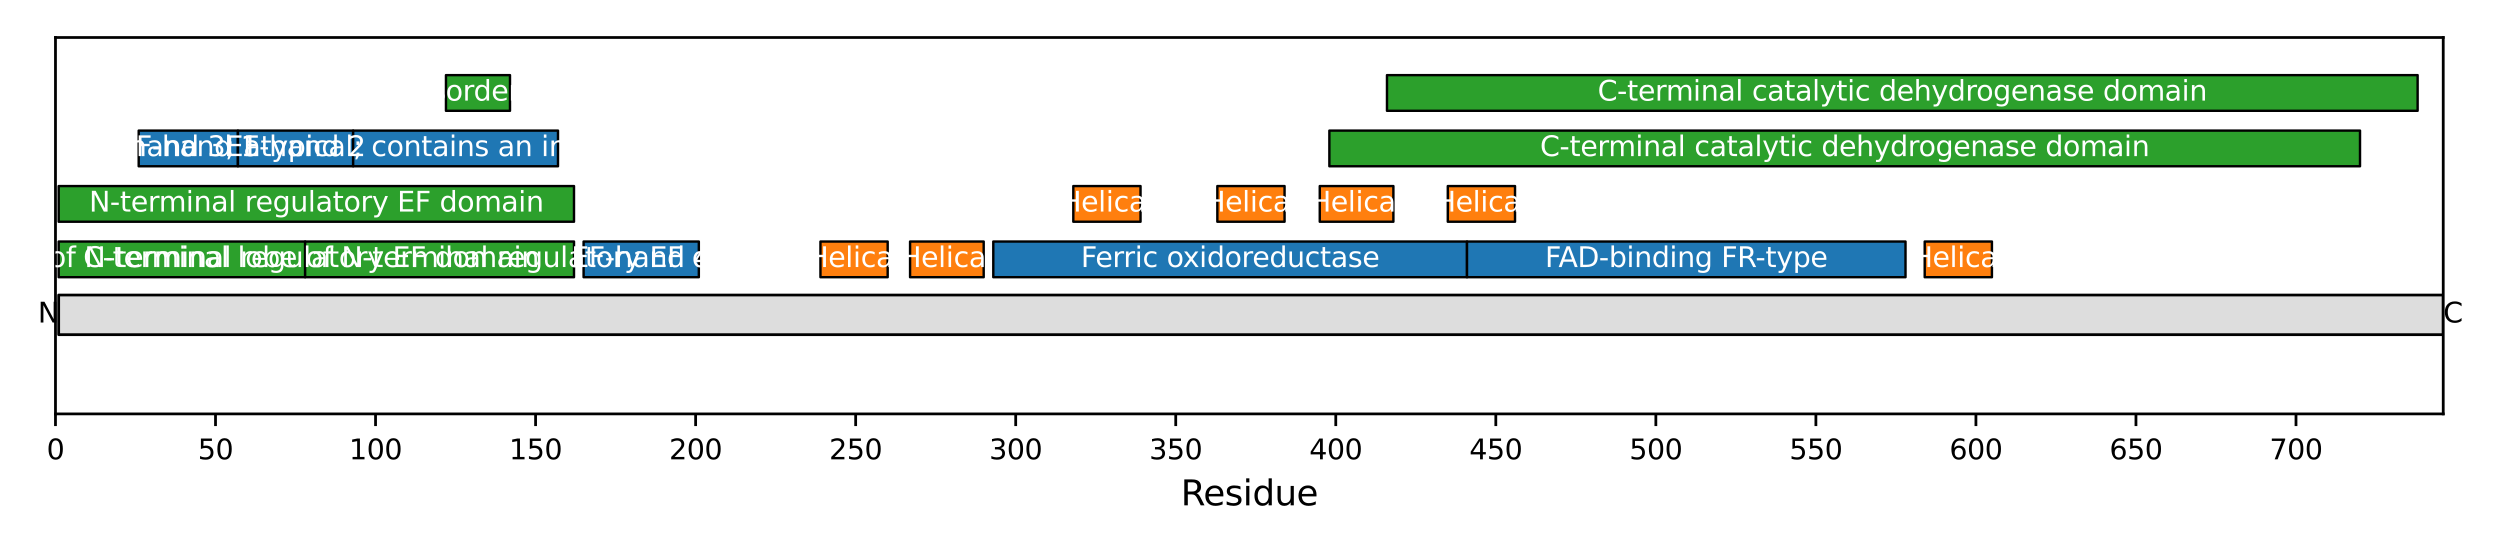
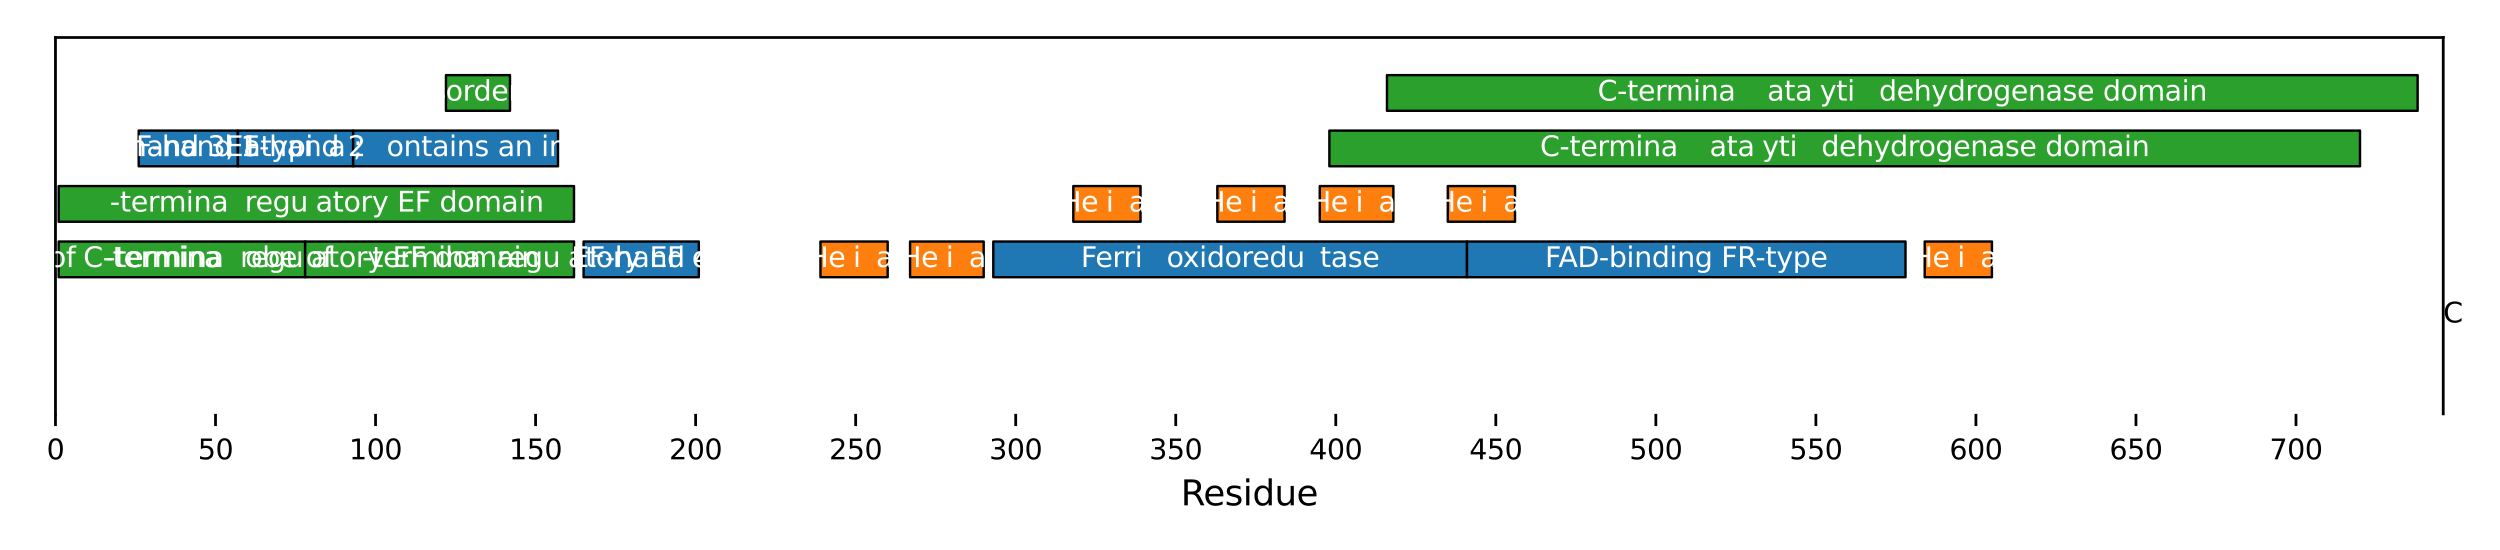
<svg xmlns="http://www.w3.org/2000/svg" xmlns:xlink="http://www.w3.org/1999/xlink" width="720pt" height="158.4pt" viewBox="0 0 720 158.4" version="1.1">
  <defs>
    <style type="text/css">*{stroke-linejoin: round; stroke-linecap: butt}</style>
  </defs>
  <g id="figure_1">
    <g id="patch_1">
      <path d="M 0 158.4  L 720 158.4  L 720 0  L 0 0  z " style="fill: #ffffff" />
    </g>
    <g id="axes_1">
      <g id="patch_2">
        <path d="M 15.977 119.2  L 703.65 119.2  L 703.65 10.8  L 15.977 10.8  z " style="fill: #ffffff" />
      </g>
      <g id="patch_3">
-         <path d="M 16.899 96.379  L 703.65 96.379  L 703.65 84.968  L 16.899 84.968  z " clip-path="url(#p31dcd40594)" style="fill: #dddddd; stroke: #000000; stroke-width: 0.8; stroke-linejoin: miter" />
-       </g>
+         </g>
      <g id="PatchCollection_1">
        <path d="M 16.899 79.834  L 87.878 79.834  L 87.878 69.564  L 16.899 69.564  z " clip-path="url(#p31dcd40594)" style="fill: #2ca02c; stroke: #000000; stroke-width: 0.7" />
        <path d="M 16.899 63.859  L 165.311 63.859  L 165.311 53.589  L 16.899 53.589  z " clip-path="url(#p31dcd40594)" style="fill: #2ca02c; stroke: #000000; stroke-width: 0.7" />
        <path d="M 39.944 47.884  L 68.52 47.884  L 68.52 37.615  L 39.944 37.615  z " clip-path="url(#p31dcd40594)" style="fill: #1f77b4; stroke: #000000; stroke-width: 0.7" />
        <path d="M 68.52 47.884  L 101.706 47.884  L 101.706 37.615  L 68.52 37.615  z " clip-path="url(#p31dcd40594)" style="fill: #1f77b4; stroke: #000000; stroke-width: 0.7" />
        <path d="M 87.878 79.834  L 165.311 79.834  L 165.311 69.564  L 87.878 69.564  z " clip-path="url(#p31dcd40594)" style="fill: #2ca02c; stroke: #000000; stroke-width: 0.7" />
        <path d="M 101.706 47.884  L 160.702 47.884  L 160.702 37.615  L 101.706 37.615  z " clip-path="url(#p31dcd40594)" style="fill: #1f77b4; stroke: #000000; stroke-width: 0.7" />
        <path d="M 128.438 31.909  L 146.875 31.909  L 146.875 21.64  L 128.438 21.64  z " clip-path="url(#p31dcd40594)" style="fill: #2ca02c; stroke: #000000; stroke-width: 0.7" />
        <path d="M 168.076 79.834  L 201.262 79.834  L 201.262 69.564  L 168.076 69.564  z " clip-path="url(#p31dcd40594)" style="fill: #1f77b4; stroke: #000000; stroke-width: 0.7" />
        <path d="M 236.29 79.834  L 255.649 79.834  L 255.649 69.564  L 236.29 69.564  z " clip-path="url(#p31dcd40594)" style="fill: #ff7f0e; stroke: #000000; stroke-width: 0.7" />
        <path d="M 262.101 79.834  L 283.303 79.834  L 283.303 69.564  L 262.101 69.564  z " clip-path="url(#p31dcd40594)" style="fill: #ff7f0e; stroke: #000000; stroke-width: 0.7" />
        <path d="M 286.068 79.834  L 422.497 79.834  L 422.497 69.564  L 286.068 69.564  z " clip-path="url(#p31dcd40594)" style="fill: #1f77b4; stroke: #000000; stroke-width: 0.7" />
        <path d="M 309.114 63.859  L 328.472 63.859  L 328.472 53.589  L 309.114 53.589  z " clip-path="url(#p31dcd40594)" style="fill: #ff7f0e; stroke: #000000; stroke-width: 0.7" />
        <path d="M 350.595 63.859  L 369.953 63.859  L 369.953 53.589  L 350.595 53.589  z " clip-path="url(#p31dcd40594)" style="fill: #ff7f0e; stroke: #000000; stroke-width: 0.7" />
        <path d="M 380.093 63.859  L 401.295 63.859  L 401.295 53.589  L 380.093 53.589  z " clip-path="url(#p31dcd40594)" style="fill: #ff7f0e; stroke: #000000; stroke-width: 0.7" />
        <path d="M 382.859 47.884  L 679.683 47.884  L 679.683 37.615  L 382.859 37.615  z " clip-path="url(#p31dcd40594)" style="fill: #2ca02c; stroke: #000000; stroke-width: 0.7" />
        <path d="M 399.451 31.909  L 696.275 31.909  L 696.275 21.64  L 399.451 21.64  z " clip-path="url(#p31dcd40594)" style="fill: #2ca02c; stroke: #000000; stroke-width: 0.7" />
        <path d="M 416.966 63.859  L 436.324 63.859  L 436.324 53.589  L 416.966 53.589  z " clip-path="url(#p31dcd40594)" style="fill: #ff7f0e; stroke: #000000; stroke-width: 0.7" />
        <path d="M 422.497 79.834  L 548.785 79.834  L 548.785 69.564  L 422.497 69.564  z " clip-path="url(#p31dcd40594)" style="fill: #1f77b4; stroke: #000000; stroke-width: 0.7" />
        <path d="M 554.316 79.834  L 573.674 79.834  L 573.674 69.564  L 554.316 69.564  z " clip-path="url(#p31dcd40594)" style="fill: #ff7f0e; stroke: #000000; stroke-width: 0.7" />
      </g>
      <g id="matplotlib.axis_1">
        <g id="xtick_1">
          <g id="line2d_1">
            <defs>
              <path id="m5cff41ee50" d="M 0 0  L 0 3.5  " style="stroke: #000000; stroke-width: 0.8" />
            </defs>
            <g>
              <use xlink:href="#m5cff41ee50" x="15.977" y="119.2" style="stroke: #000000; stroke-width: 0.8" />
            </g>
          </g>
          <g id="text_1">
            <g transform="translate(13.432 132.279) scale(0.08 -0.08)">
              <defs>
                <path id="DejaVuSans-30" d="M 2034 4250  Q 1547 4250 1301 3770  Q 1056 3291 1056 2328  Q 1056 1369 1301 889  Q 1547 409 2034 409  Q 2525 409 2770 889  Q 3016 1369 3016 2328  Q 3016 3291 2770 3770  Q 2525 4250 2034 4250  z M 2034 4750  Q 2819 4750 3233 4129  Q 3647 3509 3647 2328  Q 3647 1150 3233 529  Q 2819 -91 2034 -91  Q 1250 -91 836 529  Q 422 1150 422 2328  Q 422 3509 836 4129  Q 1250 4750 2034 4750  z " transform="scale(0.016)" />
              </defs>
              <use xlink:href="#DejaVuSans-30" />
            </g>
          </g>
        </g>
        <g id="xtick_2">
          <g id="line2d_2">
            <g>
              <use xlink:href="#m5cff41ee50" x="62.068" y="119.2" style="stroke: #000000; stroke-width: 0.8" />
            </g>
          </g>
          <g id="text_2">
            <g transform="translate(56.978 132.279) scale(0.08 -0.08)">
              <defs>
                <path id="DejaVuSans-35" d="M 691 4666  L 3169 4666  L 3169 4134  L 1269 4134  L 1269 2991  Q 1406 3038 1543 3061  Q 1681 3084 1819 3084  Q 2600 3084 3056 2656  Q 3513 2228 3513 1497  Q 3513 744 3044 326  Q 2575 -91 1722 -91  Q 1428 -91 1123 -41  Q 819 9 494 109  L 494 744  Q 775 591 1075 516  Q 1375 441 1709 441  Q 2250 441 2565 725  Q 2881 1009 2881 1497  Q 2881 1984 2565 2268  Q 2250 2553 1709 2553  Q 1456 2553 1204 2497  Q 953 2441 691 2322  L 691 4666  z " transform="scale(0.016)" />
              </defs>
              <use xlink:href="#DejaVuSans-35" />
              <use xlink:href="#DejaVuSans-30" transform="translate(63.623 0)" />
            </g>
          </g>
        </g>
        <g id="xtick_3">
          <g id="line2d_3">
            <g>
              <use xlink:href="#m5cff41ee50" x="108.158" y="119.2" style="stroke: #000000; stroke-width: 0.8" />
            </g>
          </g>
          <g id="text_3">
            <g transform="translate(100.523 132.279) scale(0.08 -0.08)">
              <defs>
                <path id="DejaVuSans-31" d="M 794 531  L 1825 531  L 1825 4091  L 703 3866  L 703 4441  L 1819 4666  L 2450 4666  L 2450 531  L 3481 531  L 3481 0  L 794 0  L 794 531  z " transform="scale(0.016)" />
              </defs>
              <use xlink:href="#DejaVuSans-31" />
              <use xlink:href="#DejaVuSans-30" transform="translate(63.623 0)" />
              <use xlink:href="#DejaVuSans-30" transform="translate(127.246 0)" />
            </g>
          </g>
        </g>
        <g id="xtick_4">
          <g id="line2d_4">
            <g>
              <use xlink:href="#m5cff41ee50" x="154.249" y="119.2" style="stroke: #000000; stroke-width: 0.8" />
            </g>
          </g>
          <g id="text_4">
            <g transform="translate(146.614 132.279) scale(0.08 -0.08)">
              <use xlink:href="#DejaVuSans-31" />
              <use xlink:href="#DejaVuSans-35" transform="translate(63.623 0)" />
              <use xlink:href="#DejaVuSans-30" transform="translate(127.246 0)" />
            </g>
          </g>
        </g>
        <g id="xtick_5">
          <g id="line2d_5">
            <g>
              <use xlink:href="#m5cff41ee50" x="200.34" y="119.2" style="stroke: #000000; stroke-width: 0.8" />
            </g>
          </g>
          <g id="text_5">
            <g transform="translate(192.705 132.279) scale(0.08 -0.08)">
              <defs>
                <path id="DejaVuSans-32" d="M 1228 531  L 3431 531  L 3431 0  L 469 0  L 469 531  Q 828 903 1448 1529  Q 2069 2156 2228 2338  Q 2531 2678 2651 2914  Q 2772 3150 2772 3378  Q 2772 3750 2511 3984  Q 2250 4219 1831 4219  Q 1534 4219 1204 4116  Q 875 4013 500 3803  L 500 4441  Q 881 4594 1212 4672  Q 1544 4750 1819 4750  Q 2544 4750 2975 4387  Q 3406 4025 3406 3419  Q 3406 3131 3298 2873  Q 3191 2616 2906 2266  Q 2828 2175 2409 1742  Q 1991 1309 1228 531  z " transform="scale(0.016)" />
              </defs>
              <use xlink:href="#DejaVuSans-32" />
              <use xlink:href="#DejaVuSans-30" transform="translate(63.623 0)" />
              <use xlink:href="#DejaVuSans-30" transform="translate(127.246 0)" />
            </g>
          </g>
        </g>
        <g id="xtick_6">
          <g id="line2d_6">
            <g>
              <use xlink:href="#m5cff41ee50" x="246.43" y="119.2" style="stroke: #000000; stroke-width: 0.8" />
            </g>
          </g>
          <g id="text_6">
            <g transform="translate(238.795 132.279) scale(0.08 -0.08)">
              <use xlink:href="#DejaVuSans-32" />
              <use xlink:href="#DejaVuSans-35" transform="translate(63.623 0)" />
              <use xlink:href="#DejaVuSans-30" transform="translate(127.246 0)" />
            </g>
          </g>
        </g>
        <g id="xtick_7">
          <g id="line2d_7">
            <g>
              <use xlink:href="#m5cff41ee50" x="292.521" y="119.2" style="stroke: #000000; stroke-width: 0.8" />
            </g>
          </g>
          <g id="text_7">
            <g transform="translate(284.886 132.279) scale(0.08 -0.08)">
              <defs>
                <path id="DejaVuSans-33" d="M 2597 2516  Q 3050 2419 3304 2112  Q 3559 1806 3559 1356  Q 3559 666 3084 287  Q 2609 -91 1734 -91  Q 1441 -91 1130 -33  Q 819 25 488 141  L 488 750  Q 750 597 1062 519  Q 1375 441 1716 441  Q 2309 441 2620 675  Q 2931 909 2931 1356  Q 2931 1769 2642 2001  Q 2353 2234 1838 2234  L 1294 2234  L 1294 2753  L 1863 2753  Q 2328 2753 2575 2939  Q 2822 3125 2822 3475  Q 2822 3834 2567 4026  Q 2313 4219 1838 4219  Q 1578 4219 1281 4162  Q 984 4106 628 3988  L 628 4550  Q 988 4650 1302 4700  Q 1616 4750 1894 4750  Q 2613 4750 3031 4423  Q 3450 4097 3450 3541  Q 3450 3153 3228 2886  Q 3006 2619 2597 2516  z " transform="scale(0.016)" />
              </defs>
              <use xlink:href="#DejaVuSans-33" />
              <use xlink:href="#DejaVuSans-30" transform="translate(63.623 0)" />
              <use xlink:href="#DejaVuSans-30" transform="translate(127.246 0)" />
            </g>
          </g>
        </g>
        <g id="xtick_8">
          <g id="line2d_8">
            <g>
              <use xlink:href="#m5cff41ee50" x="338.612" y="119.2" style="stroke: #000000; stroke-width: 0.8" />
            </g>
          </g>
          <g id="text_8">
            <g transform="translate(330.977 132.279) scale(0.08 -0.08)">
              <use xlink:href="#DejaVuSans-33" />
              <use xlink:href="#DejaVuSans-35" transform="translate(63.623 0)" />
              <use xlink:href="#DejaVuSans-30" transform="translate(127.246 0)" />
            </g>
          </g>
        </g>
        <g id="xtick_9">
          <g id="line2d_9">
            <g>
              <use xlink:href="#m5cff41ee50" x="384.702" y="119.2" style="stroke: #000000; stroke-width: 0.8" />
            </g>
          </g>
          <g id="text_9">
            <g transform="translate(377.067 132.279) scale(0.08 -0.08)">
              <defs>
                <path id="DejaVuSans-34" d="M 2419 4116  L 825 1625  L 2419 1625  L 2419 4116  z M 2253 4666  L 3047 4666  L 3047 1625  L 3713 1625  L 3713 1100  L 3047 1100  L 3047 0  L 2419 0  L 2419 1100  L 313 1100  L 313 1709  L 2253 4666  z " transform="scale(0.016)" />
              </defs>
              <use xlink:href="#DejaVuSans-34" />
              <use xlink:href="#DejaVuSans-30" transform="translate(63.623 0)" />
              <use xlink:href="#DejaVuSans-30" transform="translate(127.246 0)" />
            </g>
          </g>
        </g>
        <g id="xtick_10">
          <g id="line2d_10">
            <g>
              <use xlink:href="#m5cff41ee50" x="430.793" y="119.2" style="stroke: #000000; stroke-width: 0.8" />
            </g>
          </g>
          <g id="text_10">
            <g transform="translate(423.158 132.279) scale(0.08 -0.08)">
              <use xlink:href="#DejaVuSans-34" />
              <use xlink:href="#DejaVuSans-35" transform="translate(63.623 0)" />
              <use xlink:href="#DejaVuSans-30" transform="translate(127.246 0)" />
            </g>
          </g>
        </g>
        <g id="xtick_11">
          <g id="line2d_11">
            <g>
              <use xlink:href="#m5cff41ee50" x="476.884" y="119.2" style="stroke: #000000; stroke-width: 0.8" />
            </g>
          </g>
          <g id="text_11">
            <g transform="translate(469.249 132.279) scale(0.08 -0.08)">
              <use xlink:href="#DejaVuSans-35" />
              <use xlink:href="#DejaVuSans-30" transform="translate(63.623 0)" />
              <use xlink:href="#DejaVuSans-30" transform="translate(127.246 0)" />
            </g>
          </g>
        </g>
        <g id="xtick_12">
          <g id="line2d_12">
            <g>
              <use xlink:href="#m5cff41ee50" x="522.975" y="119.2" style="stroke: #000000; stroke-width: 0.8" />
            </g>
          </g>
          <g id="text_12">
            <g transform="translate(515.34 132.279) scale(0.08 -0.08)">
              <use xlink:href="#DejaVuSans-35" />
              <use xlink:href="#DejaVuSans-35" transform="translate(63.623 0)" />
              <use xlink:href="#DejaVuSans-30" transform="translate(127.246 0)" />
            </g>
          </g>
        </g>
        <g id="xtick_13">
          <g id="line2d_13">
            <g>
              <use xlink:href="#m5cff41ee50" x="569.065" y="119.2" style="stroke: #000000; stroke-width: 0.8" />
            </g>
          </g>
          <g id="text_13">
            <g transform="translate(561.43 132.279) scale(0.08 -0.08)">
              <defs>
                <path id="DejaVuSans-36" d="M 2113 2584  Q 1688 2584 1439 2293  Q 1191 2003 1191 1497  Q 1191 994 1439 701  Q 1688 409 2113 409  Q 2538 409 2786 701  Q 3034 994 3034 1497  Q 3034 2003 2786 2293  Q 2538 2584 2113 2584  z M 3366 4563  L 3366 3988  Q 3128 4100 2886 4159  Q 2644 4219 2406 4219  Q 1781 4219 1451 3797  Q 1122 3375 1075 2522  Q 1259 2794 1537 2939  Q 1816 3084 2150 3084  Q 2853 3084 3261 2657  Q 3669 2231 3669 1497  Q 3669 778 3244 343  Q 2819 -91 2113 -91  Q 1303 -91 875 529  Q 447 1150 447 2328  Q 447 3434 972 4092  Q 1497 4750 2381 4750  Q 2619 4750 2861 4703  Q 3103 4656 3366 4563  z " transform="scale(0.016)" />
              </defs>
              <use xlink:href="#DejaVuSans-36" />
              <use xlink:href="#DejaVuSans-30" transform="translate(63.623 0)" />
              <use xlink:href="#DejaVuSans-30" transform="translate(127.246 0)" />
            </g>
          </g>
        </g>
        <g id="xtick_14">
          <g id="line2d_14">
            <g>
              <use xlink:href="#m5cff41ee50" x="615.156" y="119.2" style="stroke: #000000; stroke-width: 0.8" />
            </g>
          </g>
          <g id="text_14">
            <g transform="translate(607.521 132.279) scale(0.08 -0.08)">
              <use xlink:href="#DejaVuSans-36" />
              <use xlink:href="#DejaVuSans-35" transform="translate(63.623 0)" />
              <use xlink:href="#DejaVuSans-30" transform="translate(127.246 0)" />
            </g>
          </g>
        </g>
        <g id="xtick_15">
          <g id="line2d_15">
            <g>
              <use xlink:href="#m5cff41ee50" x="661.247" y="119.2" style="stroke: #000000; stroke-width: 0.8" />
            </g>
          </g>
          <g id="text_15">
            <g transform="translate(653.612 132.279) scale(0.08 -0.08)">
              <defs>
                <path id="DejaVuSans-37" d="M 525 4666  L 3525 4666  L 3525 4397  L 1831 0  L 1172 0  L 2766 4134  L 525 4134  L 525 4666  z " transform="scale(0.016)" />
              </defs>
              <use xlink:href="#DejaVuSans-37" />
              <use xlink:href="#DejaVuSans-30" transform="translate(63.623 0)" />
              <use xlink:href="#DejaVuSans-30" transform="translate(127.246 0)" />
            </g>
          </g>
        </g>
        <g id="text_16">
          <g transform="translate(340.074 145.541) scale(0.1 -0.1)">
            <defs>
              <path id="DejaVuSans-52" d="M 2841 2188  Q 3044 2119 3236 1894  Q 3428 1669 3622 1275  L 4263 0  L 3584 0  L 2988 1197  Q 2756 1666 2539 1819  Q 2322 1972 1947 1972  L 1259 1972  L 1259 0  L 628 0  L 628 4666  L 2053 4666  Q 2853 4666 3247 4331  Q 3641 3997 3641 3322  Q 3641 2881 3436 2590  Q 3231 2300 2841 2188  z M 1259 4147  L 1259 2491  L 2053 2491  Q 2509 2491 2742 2702  Q 2975 2913 2975 3322  Q 2975 3731 2742 3939  Q 2509 4147 2053 4147  L 1259 4147  z " transform="scale(0.016)" />
              <path id="DejaVuSans-65" d="M 3597 1894  L 3597 1613  L 953 1613  Q 991 1019 1311 708  Q 1631 397 2203 397  Q 2534 397 2845 478  Q 3156 559 3463 722  L 3463 178  Q 3153 47 2828 -22  Q 2503 -91 2169 -91  Q 1331 -91 842 396  Q 353 884 353 1716  Q 353 2575 817 3079  Q 1281 3584 2069 3584  Q 2775 3584 3186 3129  Q 3597 2675 3597 1894  z M 3022 2063  Q 3016 2534 2758 2815  Q 2500 3097 2075 3097  Q 1594 3097 1305 2825  Q 1016 2553 972 2059  L 3022 2063  z " transform="scale(0.016)" />
              <path id="DejaVuSans-73" d="M 2834 3397  L 2834 2853  Q 2591 2978 2328 3040  Q 2066 3103 1784 3103  Q 1356 3103 1142 2972  Q 928 2841 928 2578  Q 928 2378 1081 2264  Q 1234 2150 1697 2047  L 1894 2003  Q 2506 1872 2764 1633  Q 3022 1394 3022 966  Q 3022 478 2636 193  Q 2250 -91 1575 -91  Q 1294 -91 989 -36  Q 684 19 347 128  L 347 722  Q 666 556 975 473  Q 1284 391 1588 391  Q 1994 391 2212 530  Q 2431 669 2431 922  Q 2431 1156 2273 1281  Q 2116 1406 1581 1522  L 1381 1569  Q 847 1681 609 1914  Q 372 2147 372 2553  Q 372 3047 722 3315  Q 1072 3584 1716 3584  Q 2034 3584 2315 3537  Q 2597 3491 2834 3397  z " transform="scale(0.016)" />
              <path id="DejaVuSans-69" d="M 603 3500  L 1178 3500  L 1178 0  L 603 0  L 603 3500  z M 603 4863  L 1178 4863  L 1178 4134  L 603 4134  L 603 4863  z " transform="scale(0.016)" />
              <path id="DejaVuSans-64" d="M 2906 2969  L 2906 4863  L 3481 4863  L 3481 0  L 2906 0  L 2906 525  Q 2725 213 2448 61  Q 2172 -91 1784 -91  Q 1150 -91 751 415  Q 353 922 353 1747  Q 353 2572 751 3078  Q 1150 3584 1784 3584  Q 2172 3584 2448 3432  Q 2725 3281 2906 2969  z M 947 1747  Q 947 1113 1208 752  Q 1469 391 1925 391  Q 2381 391 2643 752  Q 2906 1113 2906 1747  Q 2906 2381 2643 2742  Q 2381 3103 1925 3103  Q 1469 3103 1208 2742  Q 947 2381 947 1747  z " transform="scale(0.016)" />
              <path id="DejaVuSans-75" d="M 544 1381  L 544 3500  L 1119 3500  L 1119 1403  Q 1119 906 1312 657  Q 1506 409 1894 409  Q 2359 409 2629 706  Q 2900 1003 2900 1516  L 2900 3500  L 3475 3500  L 3475 0  L 2900 0  L 2900 538  Q 2691 219 2414 64  Q 2138 -91 1772 -91  Q 1169 -91 856 284  Q 544 659 544 1381  z M 1991 3584  L 1991 3584  z " transform="scale(0.016)" />
            </defs>
            <use xlink:href="#DejaVuSans-52" />
            <use xlink:href="#DejaVuSans-65" transform="translate(64.982 0)" />
            <use xlink:href="#DejaVuSans-73" transform="translate(126.506 0)" />
            <use xlink:href="#DejaVuSans-69" transform="translate(178.605 0)" />
            <use xlink:href="#DejaVuSans-64" transform="translate(206.389 0)" />
            <use xlink:href="#DejaVuSans-75" transform="translate(269.865 0)" />
            <use xlink:href="#DejaVuSans-65" transform="translate(333.244 0)" />
          </g>
        </g>
      </g>
      <g id="matplotlib.axis_2" />
      <g id="patch_4">
        <path d="M 15.977 119.2  L 15.977 10.8  " style="fill: none; stroke: #000000; stroke-width: 0.8; stroke-linejoin: miter; stroke-linecap: square" />
      </g>
      <g id="patch_5">
        <path d="M 703.65 119.2  L 703.65 10.8  " style="fill: none; stroke: #000000; stroke-width: 0.8; stroke-linejoin: miter; stroke-linecap: square" />
      </g>
      <g id="patch_6">
-         <path d="M 15.977 119.2  L 703.65 119.2  " style="fill: none; stroke: #000000; stroke-width: 0.8; stroke-linejoin: miter; stroke-linecap: square" />
-       </g>
+         </g>
      <g id="patch_7">
        <path d="M 15.977 10.8  L 703.65 10.8  " style="fill: none; stroke: #000000; stroke-width: 0.8; stroke-linejoin: miter; stroke-linecap: square" />
      </g>
      <g id="text_17">
        <g clip-path="url(#p31dcd40594)">
          <g style="fill: #ffffff" transform="translate(-50.431 76.906) scale(0.08 -0.08)">
            <defs>
-               <path id="DejaVuSans-4e" d="M 628 4666  L 1478 4666  L 3547 763  L 3547 4666  L 4159 4666  L 4159 0  L 3309 0  L 1241 3903  L 1241 0  L 628 0  L 628 4666  z " transform="scale(0.016)" />
              <path id="DejaVuSans-2d" d="M 313 2009  L 1997 2009  L 1997 1497  L 313 1497  L 313 2009  z " transform="scale(0.016)" />
              <path id="DejaVuSans-74" d="M 1172 4494  L 1172 3500  L 2356 3500  L 2356 3053  L 1172 3053  L 1172 1153  Q 1172 725 1289 603  Q 1406 481 1766 481  L 2356 481  L 2356 0  L 1766 0  Q 1100 0 847 248  Q 594 497 594 1153  L 594 3053  L 172 3053  L 172 3500  L 594 3500  L 594 4494  L 1172 4494  z " transform="scale(0.016)" />
              <path id="DejaVuSans-72" d="M 2631 2963  Q 2534 3019 2420 3045  Q 2306 3072 2169 3072  Q 1681 3072 1420 2755  Q 1159 2438 1159 1844  L 1159 0  L 581 0  L 581 3500  L 1159 3500  L 1159 2956  Q 1341 3275 1631 3429  Q 1922 3584 2338 3584  Q 2397 3584 2469 3576  Q 2541 3569 2628 3553  L 2631 2963  z " transform="scale(0.016)" />
              <path id="DejaVuSans-6d" d="M 3328 2828  Q 3544 3216 3844 3400  Q 4144 3584 4550 3584  Q 5097 3584 5394 3201  Q 5691 2819 5691 2113  L 5691 0  L 5113 0  L 5113 2094  Q 5113 2597 4934 2840  Q 4756 3084 4391 3084  Q 3944 3084 3684 2787  Q 3425 2491 3425 1978  L 3425 0  L 2847 0  L 2847 2094  Q 2847 2600 2669 2842  Q 2491 3084 2119 3084  Q 1678 3084 1418 2786  Q 1159 2488 1159 1978  L 1159 0  L 581 0  L 581 3500  L 1159 3500  L 1159 2956  Q 1356 3278 1631 3431  Q 1906 3584 2284 3584  Q 2666 3584 2933 3390  Q 3200 3197 3328 2828  z " transform="scale(0.016)" />
              <path id="DejaVuSans-6e" d="M 3513 2113  L 3513 0  L 2938 0  L 2938 2094  Q 2938 2591 2744 2837  Q 2550 3084 2163 3084  Q 1697 3084 1428 2787  Q 1159 2491 1159 1978  L 1159 0  L 581 0  L 581 3500  L 1159 3500  L 1159 2956  Q 1366 3272 1645 3428  Q 1925 3584 2291 3584  Q 2894 3584 3203 3211  Q 3513 2838 3513 2113  z " transform="scale(0.016)" />
              <path id="DejaVuSans-61" d="M 2194 1759  Q 1497 1759 1228 1600  Q 959 1441 959 1056  Q 959 750 1161 570  Q 1363 391 1709 391  Q 2188 391 2477 730  Q 2766 1069 2766 1631  L 2766 1759  L 2194 1759  z M 3341 1997  L 3341 0  L 2766 0  L 2766 531  Q 2569 213 2275 61  Q 1981 -91 1556 -91  Q 1019 -91 701 211  Q 384 513 384 1019  Q 384 1609 779 1909  Q 1175 2209 1959 2209  L 2766 2209  L 2766 2266  Q 2766 2663 2505 2880  Q 2244 3097 1772 3097  Q 1472 3097 1187 3025  Q 903 2953 641 2809  L 641 3341  Q 956 3463 1253 3523  Q 1550 3584 1831 3584  Q 2591 3584 2966 3190  Q 3341 2797 3341 1997  z " transform="scale(0.016)" />
-               <path id="DejaVuSans-6c" d="M 603 4863  L 1178 4863  L 1178 0  L 603 0  L 603 4863  z " transform="scale(0.016)" />
              <path id="DejaVuSans-20" transform="scale(0.016)" />
              <path id="DejaVuSans-6f" d="M 1959 3097  Q 1497 3097 1228 2736  Q 959 2375 959 1747  Q 959 1119 1226 758  Q 1494 397 1959 397  Q 2419 397 2687 759  Q 2956 1122 2956 1747  Q 2956 2369 2687 2733  Q 2419 3097 1959 3097  z M 1959 3584  Q 2709 3584 3137 3096  Q 3566 2609 3566 1747  Q 3566 888 3137 398  Q 2709 -91 1959 -91  Q 1206 -91 779 398  Q 353 888 353 1747  Q 353 2609 779 3096  Q 1206 3584 1959 3584  z " transform="scale(0.016)" />
              <path id="DejaVuSans-62" d="M 3116 1747  Q 3116 2381 2855 2742  Q 2594 3103 2138 3103  Q 1681 3103 1420 2742  Q 1159 2381 1159 1747  Q 1159 1113 1420 752  Q 1681 391 2138 391  Q 2594 391 2855 752  Q 3116 1113 3116 1747  z M 1159 2969  Q 1341 3281 1617 3432  Q 1894 3584 2278 3584  Q 2916 3584 3314 3078  Q 3713 2572 3713 1747  Q 3713 922 3314 415  Q 2916 -91 2278 -91  Q 1894 -91 1617 61  Q 1341 213 1159 525  L 1159 0  L 581 0  L 581 4863  L 1159 4863  L 1159 2969  z " transform="scale(0.016)" />
              <path id="DejaVuSans-66" d="M 2375 4863  L 2375 4384  L 1825 4384  Q 1516 4384 1395 4259  Q 1275 4134 1275 3809  L 1275 3500  L 2222 3500  L 2222 3053  L 1275 3053  L 1275 0  L 697 0  L 697 3053  L 147 3053  L 147 3500  L 697 3500  L 697 3744  Q 697 4328 969 4595  Q 1241 4863 1831 4863  L 2375 4863  z " transform="scale(0.016)" />
              <path id="DejaVuSans-67" d="M 2906 1791  Q 2906 2416 2648 2759  Q 2391 3103 1925 3103  Q 1463 3103 1205 2759  Q 947 2416 947 1791  Q 947 1169 1205 825  Q 1463 481 1925 481  Q 2391 481 2648 825  Q 2906 1169 2906 1791  z M 3481 434  Q 3481 -459 3084 -895  Q 2688 -1331 1869 -1331  Q 1566 -1331 1297 -1286  Q 1028 -1241 775 -1147  L 775 -588  Q 1028 -725 1275 -790  Q 1522 -856 1778 -856  Q 2344 -856 2625 -561  Q 2906 -266 2906 331  L 2906 616  Q 2728 306 2450 153  Q 2172 0 1784 0  Q 1141 0 747 490  Q 353 981 353 1791  Q 353 2603 747 3093  Q 1141 3584 1784 3584  Q 2172 3584 2450 3431  Q 2728 3278 2906 2969  L 2906 3500  L 3481 3500  L 3481 434  z " transform="scale(0.016)" />
              <path id="DejaVuSans-79" d="M 2059 -325  Q 1816 -950 1584 -1140  Q 1353 -1331 966 -1331  L 506 -1331  L 506 -850  L 844 -850  Q 1081 -850 1212 -737  Q 1344 -625 1503 -206  L 1606 56  L 191 3500  L 800 3500  L 1894 763  L 2988 3500  L 3597 3500  L 2059 -325  z " transform="scale(0.016)" />
              <path id="DejaVuSans-45" d="M 628 4666  L 3578 4666  L 3578 4134  L 1259 4134  L 1259 2753  L 3481 2753  L 3481 2222  L 1259 2222  L 1259 531  L 3634 531  L 3634 0  L 628 0  L 628 4666  z " transform="scale(0.016)" />
              <path id="DejaVuSans-46" d="M 628 4666  L 3309 4666  L 3309 4134  L 1259 4134  L 1259 2759  L 3109 2759  L 3109 2228  L 1259 2228  L 1259 0  L 628 0  L 628 4666  z " transform="scale(0.016)" />
            </defs>
            <use xlink:href="#DejaVuSans-4e" />
            <use xlink:href="#DejaVuSans-2d" transform="translate(74.805 0)" />
            <use xlink:href="#DejaVuSans-74" transform="translate(110.889 0)" />
            <use xlink:href="#DejaVuSans-65" transform="translate(150.098 0)" />
            <use xlink:href="#DejaVuSans-72" transform="translate(211.621 0)" />
            <use xlink:href="#DejaVuSans-6d" transform="translate(250.984 0)" />
            <use xlink:href="#DejaVuSans-69" transform="translate(348.396 0)" />
            <use xlink:href="#DejaVuSans-6e" transform="translate(376.18 0)" />
            <use xlink:href="#DejaVuSans-61" transform="translate(439.559 0)" />
            <use xlink:href="#DejaVuSans-6c" transform="translate(500.838 0)" />
            <use xlink:href="#DejaVuSans-20" transform="translate(528.621 0)" />
            <use xlink:href="#DejaVuSans-6c" transform="translate(560.408 0)" />
            <use xlink:href="#DejaVuSans-6f" transform="translate(588.191 0)" />
            <use xlink:href="#DejaVuSans-62" transform="translate(649.373 0)" />
            <use xlink:href="#DejaVuSans-65" transform="translate(712.85 0)" />
            <use xlink:href="#DejaVuSans-20" transform="translate(774.373 0)" />
            <use xlink:href="#DejaVuSans-6f" transform="translate(806.16 0)" />
            <use xlink:href="#DejaVuSans-66" transform="translate(867.342 0)" />
            <use xlink:href="#DejaVuSans-20" transform="translate(902.547 0)" />
            <use xlink:href="#DejaVuSans-4e" transform="translate(934.334 0)" />
            <use xlink:href="#DejaVuSans-2d" transform="translate(1009.139 0)" />
            <use xlink:href="#DejaVuSans-74" transform="translate(1045.223 0)" />
            <use xlink:href="#DejaVuSans-65" transform="translate(1084.432 0)" />
            <use xlink:href="#DejaVuSans-72" transform="translate(1145.955 0)" />
            <use xlink:href="#DejaVuSans-6d" transform="translate(1185.318 0)" />
            <use xlink:href="#DejaVuSans-69" transform="translate(1282.73 0)" />
            <use xlink:href="#DejaVuSans-6e" transform="translate(1310.514 0)" />
            <use xlink:href="#DejaVuSans-61" transform="translate(1373.893 0)" />
            <use xlink:href="#DejaVuSans-6c" transform="translate(1435.172 0)" />
            <use xlink:href="#DejaVuSans-20" transform="translate(1462.955 0)" />
            <use xlink:href="#DejaVuSans-72" transform="translate(1494.742 0)" />
            <use xlink:href="#DejaVuSans-65" transform="translate(1533.605 0)" />
            <use xlink:href="#DejaVuSans-67" transform="translate(1595.129 0)" />
            <use xlink:href="#DejaVuSans-75" transform="translate(1658.605 0)" />
            <use xlink:href="#DejaVuSans-6c" transform="translate(1721.984 0)" />
            <use xlink:href="#DejaVuSans-61" transform="translate(1749.768 0)" />
            <use xlink:href="#DejaVuSans-74" transform="translate(1811.047 0)" />
            <use xlink:href="#DejaVuSans-6f" transform="translate(1850.256 0)" />
            <use xlink:href="#DejaVuSans-72" transform="translate(1911.438 0)" />
            <use xlink:href="#DejaVuSans-79" transform="translate(1952.551 0)" />
            <use xlink:href="#DejaVuSans-20" transform="translate(2011.73 0)" />
            <use xlink:href="#DejaVuSans-45" transform="translate(2043.518 0)" />
            <use xlink:href="#DejaVuSans-46" transform="translate(2106.701 0)" />
            <use xlink:href="#DejaVuSans-20" transform="translate(2164.221 0)" />
            <use xlink:href="#DejaVuSans-64" transform="translate(2196.008 0)" />
            <use xlink:href="#DejaVuSans-6f" transform="translate(2259.484 0)" />
            <use xlink:href="#DejaVuSans-6d" transform="translate(2320.666 0)" />
            <use xlink:href="#DejaVuSans-61" transform="translate(2418.078 0)" />
            <use xlink:href="#DejaVuSans-69" transform="translate(2479.357 0)" />
            <use xlink:href="#DejaVuSans-6e" transform="translate(2507.141 0)" />
          </g>
        </g>
      </g>
      <g id="text_18">
        <g clip-path="url(#p31dcd40594)">
          <g style="fill: #ffffff" transform="translate(25.658 60.932) scale(0.08 -0.08)">
            <use xlink:href="#DejaVuSans-4e" />
            <use xlink:href="#DejaVuSans-2d" transform="translate(74.805 0)" />
            <use xlink:href="#DejaVuSans-74" transform="translate(110.889 0)" />
            <use xlink:href="#DejaVuSans-65" transform="translate(150.098 0)" />
            <use xlink:href="#DejaVuSans-72" transform="translate(211.621 0)" />
            <use xlink:href="#DejaVuSans-6d" transform="translate(250.984 0)" />
            <use xlink:href="#DejaVuSans-69" transform="translate(348.396 0)" />
            <use xlink:href="#DejaVuSans-6e" transform="translate(376.18 0)" />
            <use xlink:href="#DejaVuSans-61" transform="translate(439.559 0)" />
            <use xlink:href="#DejaVuSans-6c" transform="translate(500.838 0)" />
            <use xlink:href="#DejaVuSans-20" transform="translate(528.621 0)" />
            <use xlink:href="#DejaVuSans-72" transform="translate(560.408 0)" />
            <use xlink:href="#DejaVuSans-65" transform="translate(599.271 0)" />
            <use xlink:href="#DejaVuSans-67" transform="translate(660.795 0)" />
            <use xlink:href="#DejaVuSans-75" transform="translate(724.271 0)" />
            <use xlink:href="#DejaVuSans-6c" transform="translate(787.65 0)" />
            <use xlink:href="#DejaVuSans-61" transform="translate(815.434 0)" />
            <use xlink:href="#DejaVuSans-74" transform="translate(876.713 0)" />
            <use xlink:href="#DejaVuSans-6f" transform="translate(915.922 0)" />
            <use xlink:href="#DejaVuSans-72" transform="translate(977.104 0)" />
            <use xlink:href="#DejaVuSans-79" transform="translate(1018.217 0)" />
            <use xlink:href="#DejaVuSans-20" transform="translate(1077.396 0)" />
            <use xlink:href="#DejaVuSans-45" transform="translate(1109.184 0)" />
            <use xlink:href="#DejaVuSans-46" transform="translate(1172.367 0)" />
            <use xlink:href="#DejaVuSans-20" transform="translate(1229.887 0)" />
            <use xlink:href="#DejaVuSans-64" transform="translate(1261.674 0)" />
            <use xlink:href="#DejaVuSans-6f" transform="translate(1325.15 0)" />
            <use xlink:href="#DejaVuSans-6d" transform="translate(1386.332 0)" />
            <use xlink:href="#DejaVuSans-61" transform="translate(1483.744 0)" />
            <use xlink:href="#DejaVuSans-69" transform="translate(1545.023 0)" />
            <use xlink:href="#DejaVuSans-6e" transform="translate(1572.807 0)" />
          </g>
        </g>
      </g>
      <g id="text_19">
        <g clip-path="url(#p31dcd40594)">
          <g style="fill: #ffffff" transform="translate(34.084 44.957) scale(0.08 -0.08)">
            <defs>
              <path id="DejaVuSans-68" d="M 3513 2113  L 3513 0  L 2938 0  L 2938 2094  Q 2938 2591 2744 2837  Q 2550 3084 2163 3084  Q 1697 3084 1428 2787  Q 1159 2491 1159 1978  L 1159 0  L 581 0  L 581 4863  L 1159 4863  L 1159 2956  Q 1366 3272 1645 3428  Q 1925 3584 2291 3584  Q 2894 3584 3203 3211  Q 3513 2838 3513 2113  z " transform="scale(0.016)" />
            </defs>
            <use xlink:href="#DejaVuSans-45" />
            <use xlink:href="#DejaVuSans-46" transform="translate(63.184 0)" />
            <use xlink:href="#DejaVuSans-2d" transform="translate(120.703 0)" />
            <use xlink:href="#DejaVuSans-68" transform="translate(156.787 0)" />
            <use xlink:href="#DejaVuSans-61" transform="translate(220.166 0)" />
            <use xlink:href="#DejaVuSans-6e" transform="translate(281.445 0)" />
            <use xlink:href="#DejaVuSans-64" transform="translate(344.824 0)" />
            <use xlink:href="#DejaVuSans-20" transform="translate(408.301 0)" />
            <use xlink:href="#DejaVuSans-31" transform="translate(440.088 0)" />
          </g>
        </g>
      </g>
      <g id="text_20">
        <g clip-path="url(#p31dcd40594)">
          <g style="fill: #ffffff" transform="translate(64.965 44.957) scale(0.08 -0.08)">
            <use xlink:href="#DejaVuSans-45" />
            <use xlink:href="#DejaVuSans-46" transform="translate(63.184 0)" />
            <use xlink:href="#DejaVuSans-2d" transform="translate(120.703 0)" />
            <use xlink:href="#DejaVuSans-68" transform="translate(156.787 0)" />
            <use xlink:href="#DejaVuSans-61" transform="translate(220.166 0)" />
            <use xlink:href="#DejaVuSans-6e" transform="translate(281.445 0)" />
            <use xlink:href="#DejaVuSans-64" transform="translate(344.824 0)" />
            <use xlink:href="#DejaVuSans-20" transform="translate(408.301 0)" />
            <use xlink:href="#DejaVuSans-32" transform="translate(440.088 0)" />
          </g>
        </g>
      </g>
      <g id="text_21">
        <g clip-path="url(#p31dcd40594)">
          <g style="fill: #ffffff" transform="translate(23.974 76.906) scale(0.08 -0.08)">
            <defs>
              <path id="DejaVuSans-43" d="M 4122 4306  L 4122 3641  Q 3803 3938 3442 4084  Q 3081 4231 2675 4231  Q 1875 4231 1450 3742  Q 1025 3253 1025 2328  Q 1025 1406 1450 917  Q 1875 428 2675 428  Q 3081 428 3442 575  Q 3803 722 4122 1019  L 4122 359  Q 3791 134 3420 21  Q 3050 -91 2638 -91  Q 1578 -91 968 557  Q 359 1206 359 2328  Q 359 3453 968 4101  Q 1578 4750 2638 4750  Q 3056 4750 3426 4639  Q 3797 4528 4122 4306  z " transform="scale(0.016)" />
            </defs>
            <use xlink:href="#DejaVuSans-43" />
            <use xlink:href="#DejaVuSans-2d" transform="translate(69.824 0)" />
            <use xlink:href="#DejaVuSans-74" transform="translate(105.908 0)" />
            <use xlink:href="#DejaVuSans-65" transform="translate(145.117 0)" />
            <use xlink:href="#DejaVuSans-72" transform="translate(206.641 0)" />
            <use xlink:href="#DejaVuSans-6d" transform="translate(246.004 0)" />
            <use xlink:href="#DejaVuSans-69" transform="translate(343.416 0)" />
            <use xlink:href="#DejaVuSans-6e" transform="translate(371.199 0)" />
            <use xlink:href="#DejaVuSans-61" transform="translate(434.578 0)" />
            <use xlink:href="#DejaVuSans-6c" transform="translate(495.857 0)" />
            <use xlink:href="#DejaVuSans-20" transform="translate(523.641 0)" />
            <use xlink:href="#DejaVuSans-6c" transform="translate(555.428 0)" />
            <use xlink:href="#DejaVuSans-6f" transform="translate(583.211 0)" />
            <use xlink:href="#DejaVuSans-62" transform="translate(644.393 0)" />
            <use xlink:href="#DejaVuSans-65" transform="translate(707.869 0)" />
            <use xlink:href="#DejaVuSans-20" transform="translate(769.393 0)" />
            <use xlink:href="#DejaVuSans-6f" transform="translate(801.18 0)" />
            <use xlink:href="#DejaVuSans-66" transform="translate(862.361 0)" />
            <use xlink:href="#DejaVuSans-20" transform="translate(897.566 0)" />
            <use xlink:href="#DejaVuSans-4e" transform="translate(929.354 0)" />
            <use xlink:href="#DejaVuSans-2d" transform="translate(1004.158 0)" />
            <use xlink:href="#DejaVuSans-74" transform="translate(1040.242 0)" />
            <use xlink:href="#DejaVuSans-65" transform="translate(1079.451 0)" />
            <use xlink:href="#DejaVuSans-72" transform="translate(1140.975 0)" />
            <use xlink:href="#DejaVuSans-6d" transform="translate(1180.338 0)" />
            <use xlink:href="#DejaVuSans-69" transform="translate(1277.75 0)" />
            <use xlink:href="#DejaVuSans-6e" transform="translate(1305.533 0)" />
            <use xlink:href="#DejaVuSans-61" transform="translate(1368.912 0)" />
            <use xlink:href="#DejaVuSans-6c" transform="translate(1430.191 0)" />
            <use xlink:href="#DejaVuSans-20" transform="translate(1457.975 0)" />
            <use xlink:href="#DejaVuSans-72" transform="translate(1489.762 0)" />
            <use xlink:href="#DejaVuSans-65" transform="translate(1528.625 0)" />
            <use xlink:href="#DejaVuSans-67" transform="translate(1590.148 0)" />
            <use xlink:href="#DejaVuSans-75" transform="translate(1653.625 0)" />
            <use xlink:href="#DejaVuSans-6c" transform="translate(1717.004 0)" />
            <use xlink:href="#DejaVuSans-61" transform="translate(1744.787 0)" />
            <use xlink:href="#DejaVuSans-74" transform="translate(1806.066 0)" />
            <use xlink:href="#DejaVuSans-6f" transform="translate(1845.275 0)" />
            <use xlink:href="#DejaVuSans-72" transform="translate(1906.457 0)" />
            <use xlink:href="#DejaVuSans-79" transform="translate(1947.57 0)" />
            <use xlink:href="#DejaVuSans-20" transform="translate(2006.75 0)" />
            <use xlink:href="#DejaVuSans-45" transform="translate(2038.537 0)" />
            <use xlink:href="#DejaVuSans-46" transform="translate(2101.721 0)" />
            <use xlink:href="#DejaVuSans-20" transform="translate(2159.24 0)" />
            <use xlink:href="#DejaVuSans-64" transform="translate(2191.027 0)" />
            <use xlink:href="#DejaVuSans-6f" transform="translate(2254.504 0)" />
            <use xlink:href="#DejaVuSans-6d" transform="translate(2315.686 0)" />
            <use xlink:href="#DejaVuSans-61" transform="translate(2413.098 0)" />
            <use xlink:href="#DejaVuSans-69" transform="translate(2474.377 0)" />
            <use xlink:href="#DejaVuSans-6e" transform="translate(2502.16 0)" />
          </g>
        </g>
      </g>
      <g id="text_22">
        <g clip-path="url(#p31dcd40594)">
          <g style="fill: #ffffff" transform="translate(24.566 44.957) scale(0.08 -0.08)">
            <defs>
              <path id="DejaVuSans-3b" d="M 750 3309  L 1409 3309  L 1409 2516  L 750 2516  L 750 3309  z M 750 794  L 1409 794  L 1409 256  L 897 -744  L 494 -744  L 750 256  L 750 794  z " transform="scale(0.016)" />
              <path id="DejaVuSans-70" d="M 1159 525  L 1159 -1331  L 581 -1331  L 581 3500  L 1159 3500  L 1159 2969  Q 1341 3281 1617 3432  Q 1894 3584 2278 3584  Q 2916 3584 3314 3078  Q 3713 2572 3713 1747  Q 3713 922 3314 415  Q 2916 -91 2278 -91  Q 1894 -91 1617 61  Q 1341 213 1159 525  z M 3116 1747  Q 3116 2381 2855 2742  Q 2594 3103 2138 3103  Q 1681 3103 1420 2742  Q 1159 2381 1159 1747  Q 1159 1113 1420 752  Q 1681 391 2138 391  Q 2594 391 2855 752  Q 3116 1113 3116 1747  z " transform="scale(0.016)" />
-               <path id="DejaVuSans-63" d="M 3122 3366  L 3122 2828  Q 2878 2963 2633 3030  Q 2388 3097 2138 3097  Q 1578 3097 1268 2742  Q 959 2388 959 1747  Q 959 1106 1268 751  Q 1578 397 2138 397  Q 2388 397 2633 464  Q 2878 531 3122 666  L 3122 134  Q 2881 22 2623 -34  Q 2366 -91 2075 -91  Q 1284 -91 818 406  Q 353 903 353 1747  Q 353 2603 823 3093  Q 1294 3584 2113 3584  Q 2378 3584 2631 3529  Q 2884 3475 3122 3366  z " transform="scale(0.016)" />
              <path id="DejaVuSans-38" d="M 2034 2216  Q 1584 2216 1326 1975  Q 1069 1734 1069 1313  Q 1069 891 1326 650  Q 1584 409 2034 409  Q 2484 409 2743 651  Q 3003 894 3003 1313  Q 3003 1734 2745 1975  Q 2488 2216 2034 2216  z M 1403 2484  Q 997 2584 770 2862  Q 544 3141 544 3541  Q 544 4100 942 4425  Q 1341 4750 2034 4750  Q 2731 4750 3128 4425  Q 3525 4100 3525 3541  Q 3525 3141 3298 2862  Q 3072 2584 2669 2484  Q 3125 2378 3379 2068  Q 3634 1759 3634 1313  Q 3634 634 3220 271  Q 2806 -91 2034 -91  Q 1263 -91 848 271  Q 434 634 434 1313  Q 434 1759 690 2068  Q 947 2378 1403 2484  z M 1172 3481  Q 1172 3119 1398 2916  Q 1625 2713 2034 2713  Q 2441 2713 2670 2916  Q 2900 3119 2900 3481  Q 2900 3844 2670 4047  Q 2441 4250 2034 4250  Q 1625 4250 1398 4047  Q 1172 3844 1172 3481  z " transform="scale(0.016)" />
            </defs>
            <use xlink:href="#DejaVuSans-45" />
            <use xlink:href="#DejaVuSans-46" transform="translate(63.184 0)" />
            <use xlink:href="#DejaVuSans-2d" transform="translate(120.703 0)" />
            <use xlink:href="#DejaVuSans-68" transform="translate(156.787 0)" />
            <use xlink:href="#DejaVuSans-61" transform="translate(220.166 0)" />
            <use xlink:href="#DejaVuSans-6e" transform="translate(281.445 0)" />
            <use xlink:href="#DejaVuSans-64" transform="translate(344.824 0)" />
            <use xlink:href="#DejaVuSans-20" transform="translate(408.301 0)" />
            <use xlink:href="#DejaVuSans-33" transform="translate(440.088 0)" />
            <use xlink:href="#DejaVuSans-3b" transform="translate(503.711 0)" />
            <use xlink:href="#DejaVuSans-20" transform="translate(537.402 0)" />
            <use xlink:href="#DejaVuSans-61" transform="translate(569.189 0)" />
            <use xlink:href="#DejaVuSans-74" transform="translate(630.469 0)" />
            <use xlink:href="#DejaVuSans-79" transform="translate(669.678 0)" />
            <use xlink:href="#DejaVuSans-70" transform="translate(728.857 0)" />
            <use xlink:href="#DejaVuSans-69" transform="translate(792.334 0)" />
            <use xlink:href="#DejaVuSans-63" transform="translate(820.117 0)" />
            <use xlink:href="#DejaVuSans-61" transform="translate(875.098 0)" />
            <use xlink:href="#DejaVuSans-6c" transform="translate(936.377 0)" />
            <use xlink:href="#DejaVuSans-3b" transform="translate(964.16 0)" />
            <use xlink:href="#DejaVuSans-20" transform="translate(997.852 0)" />
            <use xlink:href="#DejaVuSans-63" transform="translate(1029.639 0)" />
            <use xlink:href="#DejaVuSans-6f" transform="translate(1084.619 0)" />
            <use xlink:href="#DejaVuSans-6e" transform="translate(1145.801 0)" />
            <use xlink:href="#DejaVuSans-74" transform="translate(1209.18 0)" />
            <use xlink:href="#DejaVuSans-61" transform="translate(1248.389 0)" />
            <use xlink:href="#DejaVuSans-69" transform="translate(1309.668 0)" />
            <use xlink:href="#DejaVuSans-6e" transform="translate(1337.451 0)" />
            <use xlink:href="#DejaVuSans-73" transform="translate(1400.83 0)" />
            <use xlink:href="#DejaVuSans-20" transform="translate(1452.93 0)" />
            <use xlink:href="#DejaVuSans-61" transform="translate(1484.717 0)" />
            <use xlink:href="#DejaVuSans-6e" transform="translate(1545.996 0)" />
            <use xlink:href="#DejaVuSans-20" transform="translate(1609.375 0)" />
            <use xlink:href="#DejaVuSans-69" transform="translate(1641.162 0)" />
            <use xlink:href="#DejaVuSans-6e" transform="translate(1668.945 0)" />
            <use xlink:href="#DejaVuSans-73" transform="translate(1732.324 0)" />
            <use xlink:href="#DejaVuSans-65" transform="translate(1784.424 0)" />
            <use xlink:href="#DejaVuSans-72" transform="translate(1845.947 0)" />
            <use xlink:href="#DejaVuSans-74" transform="translate(1887.061 0)" />
            <use xlink:href="#DejaVuSans-20" transform="translate(1926.27 0)" />
            <use xlink:href="#DejaVuSans-6f" transform="translate(1958.057 0)" />
            <use xlink:href="#DejaVuSans-66" transform="translate(2019.238 0)" />
            <use xlink:href="#DejaVuSans-20" transform="translate(2054.443 0)" />
            <use xlink:href="#DejaVuSans-32" transform="translate(2086.23 0)" />
            <use xlink:href="#DejaVuSans-38" transform="translate(2149.854 0)" />
            <use xlink:href="#DejaVuSans-20" transform="translate(2213.477 0)" />
            <use xlink:href="#DejaVuSans-72" transform="translate(2245.264 0)" />
            <use xlink:href="#DejaVuSans-65" transform="translate(2284.127 0)" />
            <use xlink:href="#DejaVuSans-73" transform="translate(2345.65 0)" />
            <use xlink:href="#DejaVuSans-69" transform="translate(2397.75 0)" />
            <use xlink:href="#DejaVuSans-64" transform="translate(2425.533 0)" />
            <use xlink:href="#DejaVuSans-75" transform="translate(2489.01 0)" />
            <use xlink:href="#DejaVuSans-65" transform="translate(2552.389 0)" />
            <use xlink:href="#DejaVuSans-73" transform="translate(2613.912 0)" />
          </g>
        </g>
      </g>
      <g id="text_23">
        <g clip-path="url(#p31dcd40594)">
          <g style="fill: #ffffff" transform="translate(115.804 28.982) scale(0.08 -0.08)">
            <defs>
              <path id="DejaVuSans-44" d="M 1259 4147  L 1259 519  L 2022 519  Q 2988 519 3436 956  Q 3884 1394 3884 2338  Q 3884 3275 3436 3711  Q 2988 4147 2022 4147  L 1259 4147  z M 628 4666  L 1925 4666  Q 3281 4666 3915 4102  Q 4550 3538 4550 2338  Q 4550 1131 3912 565  Q 3275 0 1925 0  L 628 0  L 628 4666  z " transform="scale(0.016)" />
            </defs>
            <use xlink:href="#DejaVuSans-44" />
            <use xlink:href="#DejaVuSans-69" transform="translate(77.002 0)" />
            <use xlink:href="#DejaVuSans-73" transform="translate(104.785 0)" />
            <use xlink:href="#DejaVuSans-6f" transform="translate(156.885 0)" />
            <use xlink:href="#DejaVuSans-72" transform="translate(218.066 0)" />
            <use xlink:href="#DejaVuSans-64" transform="translate(257.43 0)" />
            <use xlink:href="#DejaVuSans-65" transform="translate(320.906 0)" />
            <use xlink:href="#DejaVuSans-72" transform="translate(382.43 0)" />
            <use xlink:href="#DejaVuSans-65" transform="translate(421.293 0)" />
            <use xlink:href="#DejaVuSans-64" transform="translate(482.816 0)" />
          </g>
        </g>
      </g>
      <g id="text_24">
        <g clip-path="url(#p31dcd40594)">
          <g style="fill: #ffffff" transform="translate(164.521 76.906) scale(0.08 -0.08)">
            <use xlink:href="#DejaVuSans-45" />
            <use xlink:href="#DejaVuSans-46" transform="translate(63.184 0)" />
            <use xlink:href="#DejaVuSans-2d" transform="translate(120.703 0)" />
            <use xlink:href="#DejaVuSans-68" transform="translate(156.787 0)" />
            <use xlink:href="#DejaVuSans-61" transform="translate(220.166 0)" />
            <use xlink:href="#DejaVuSans-6e" transform="translate(281.445 0)" />
            <use xlink:href="#DejaVuSans-64" transform="translate(344.824 0)" />
            <use xlink:href="#DejaVuSans-20" transform="translate(408.301 0)" />
            <use xlink:href="#DejaVuSans-34" transform="translate(440.088 0)" />
          </g>
        </g>
      </g>
      <g id="text_25">
        <g clip-path="url(#p31dcd40594)">
          <g style="fill: #ffffff" transform="translate(232.516 76.906) scale(0.08 -0.08)">
            <defs>
              <path id="DejaVuSans-48" d="M 628 4666  L 1259 4666  L 1259 2753  L 3553 2753  L 3553 4666  L 4184 4666  L 4184 0  L 3553 0  L 3553 2222  L 1259 2222  L 1259 0  L 628 0  L 628 4666  z " transform="scale(0.016)" />
            </defs>
            <use xlink:href="#DejaVuSans-48" />
            <use xlink:href="#DejaVuSans-65" transform="translate(75.195 0)" />
            <use xlink:href="#DejaVuSans-6c" transform="translate(136.719 0)" />
            <use xlink:href="#DejaVuSans-69" transform="translate(164.502 0)" />
            <use xlink:href="#DejaVuSans-63" transform="translate(192.285 0)" />
            <use xlink:href="#DejaVuSans-61" transform="translate(247.266 0)" />
            <use xlink:href="#DejaVuSans-6c" transform="translate(308.545 0)" />
          </g>
        </g>
      </g>
      <g id="text_26">
        <g clip-path="url(#p31dcd40594)">
          <g style="fill: #ffffff" transform="translate(259.248 76.906) scale(0.08 -0.08)">
            <use xlink:href="#DejaVuSans-48" />
            <use xlink:href="#DejaVuSans-65" transform="translate(75.195 0)" />
            <use xlink:href="#DejaVuSans-6c" transform="translate(136.719 0)" />
            <use xlink:href="#DejaVuSans-69" transform="translate(164.502 0)" />
            <use xlink:href="#DejaVuSans-63" transform="translate(192.285 0)" />
            <use xlink:href="#DejaVuSans-61" transform="translate(247.266 0)" />
            <use xlink:href="#DejaVuSans-6c" transform="translate(308.545 0)" />
          </g>
        </g>
      </g>
      <g id="text_27">
        <g clip-path="url(#p31dcd40594)">
          <g style="fill: #ffffff" transform="translate(311.298 76.906) scale(0.08 -0.08)">
            <defs>
              <path id="DejaVuSans-78" d="M 3513 3500  L 2247 1797  L 3578 0  L 2900 0  L 1881 1375  L 863 0  L 184 0  L 1544 1831  L 300 3500  L 978 3500  L 1906 2253  L 2834 3500  L 3513 3500  z " transform="scale(0.016)" />
            </defs>
            <use xlink:href="#DejaVuSans-46" />
            <use xlink:href="#DejaVuSans-65" transform="translate(52.02 0)" />
            <use xlink:href="#DejaVuSans-72" transform="translate(113.543 0)" />
            <use xlink:href="#DejaVuSans-72" transform="translate(152.906 0)" />
            <use xlink:href="#DejaVuSans-69" transform="translate(194.02 0)" />
            <use xlink:href="#DejaVuSans-63" transform="translate(221.803 0)" />
            <use xlink:href="#DejaVuSans-20" transform="translate(276.783 0)" />
            <use xlink:href="#DejaVuSans-6f" transform="translate(308.57 0)" />
            <use xlink:href="#DejaVuSans-78" transform="translate(366.627 0)" />
            <use xlink:href="#DejaVuSans-69" transform="translate(425.807 0)" />
            <use xlink:href="#DejaVuSans-64" transform="translate(453.59 0)" />
            <use xlink:href="#DejaVuSans-6f" transform="translate(517.066 0)" />
            <use xlink:href="#DejaVuSans-72" transform="translate(578.248 0)" />
            <use xlink:href="#DejaVuSans-65" transform="translate(617.111 0)" />
            <use xlink:href="#DejaVuSans-64" transform="translate(678.635 0)" />
            <use xlink:href="#DejaVuSans-75" transform="translate(742.111 0)" />
            <use xlink:href="#DejaVuSans-63" transform="translate(805.49 0)" />
            <use xlink:href="#DejaVuSans-74" transform="translate(860.471 0)" />
            <use xlink:href="#DejaVuSans-61" transform="translate(899.68 0)" />
            <use xlink:href="#DejaVuSans-73" transform="translate(960.959 0)" />
            <use xlink:href="#DejaVuSans-65" transform="translate(1013.059 0)" />
          </g>
        </g>
      </g>
      <g id="text_28">
        <g clip-path="url(#p31dcd40594)">
          <g style="fill: #ffffff" transform="translate(305.339 60.932) scale(0.08 -0.08)">
            <use xlink:href="#DejaVuSans-48" />
            <use xlink:href="#DejaVuSans-65" transform="translate(75.195 0)" />
            <use xlink:href="#DejaVuSans-6c" transform="translate(136.719 0)" />
            <use xlink:href="#DejaVuSans-69" transform="translate(164.502 0)" />
            <use xlink:href="#DejaVuSans-63" transform="translate(192.285 0)" />
            <use xlink:href="#DejaVuSans-61" transform="translate(247.266 0)" />
            <use xlink:href="#DejaVuSans-6c" transform="translate(308.545 0)" />
          </g>
        </g>
      </g>
      <g id="text_29">
        <g clip-path="url(#p31dcd40594)">
          <g style="fill: #ffffff" transform="translate(346.821 60.932) scale(0.08 -0.08)">
            <use xlink:href="#DejaVuSans-48" />
            <use xlink:href="#DejaVuSans-65" transform="translate(75.195 0)" />
            <use xlink:href="#DejaVuSans-6c" transform="translate(136.719 0)" />
            <use xlink:href="#DejaVuSans-69" transform="translate(164.502 0)" />
            <use xlink:href="#DejaVuSans-63" transform="translate(192.285 0)" />
            <use xlink:href="#DejaVuSans-61" transform="translate(247.266 0)" />
            <use xlink:href="#DejaVuSans-6c" transform="translate(308.545 0)" />
          </g>
        </g>
      </g>
      <g id="text_30">
        <g clip-path="url(#p31dcd40594)">
          <g style="fill: #ffffff" transform="translate(377.241 60.932) scale(0.08 -0.08)">
            <use xlink:href="#DejaVuSans-48" />
            <use xlink:href="#DejaVuSans-65" transform="translate(75.195 0)" />
            <use xlink:href="#DejaVuSans-6c" transform="translate(136.719 0)" />
            <use xlink:href="#DejaVuSans-69" transform="translate(164.502 0)" />
            <use xlink:href="#DejaVuSans-63" transform="translate(192.285 0)" />
            <use xlink:href="#DejaVuSans-61" transform="translate(247.266 0)" />
            <use xlink:href="#DejaVuSans-6c" transform="translate(308.545 0)" />
          </g>
        </g>
      </g>
      <g id="text_31">
        <g clip-path="url(#p31dcd40594)">
          <g style="fill: #ffffff" transform="translate(443.528 44.957) scale(0.08 -0.08)">
            <use xlink:href="#DejaVuSans-43" />
            <use xlink:href="#DejaVuSans-2d" transform="translate(69.824 0)" />
            <use xlink:href="#DejaVuSans-74" transform="translate(105.908 0)" />
            <use xlink:href="#DejaVuSans-65" transform="translate(145.117 0)" />
            <use xlink:href="#DejaVuSans-72" transform="translate(206.641 0)" />
            <use xlink:href="#DejaVuSans-6d" transform="translate(246.004 0)" />
            <use xlink:href="#DejaVuSans-69" transform="translate(343.416 0)" />
            <use xlink:href="#DejaVuSans-6e" transform="translate(371.199 0)" />
            <use xlink:href="#DejaVuSans-61" transform="translate(434.578 0)" />
            <use xlink:href="#DejaVuSans-6c" transform="translate(495.857 0)" />
            <use xlink:href="#DejaVuSans-20" transform="translate(523.641 0)" />
            <use xlink:href="#DejaVuSans-63" transform="translate(555.428 0)" />
            <use xlink:href="#DejaVuSans-61" transform="translate(610.408 0)" />
            <use xlink:href="#DejaVuSans-74" transform="translate(671.688 0)" />
            <use xlink:href="#DejaVuSans-61" transform="translate(710.896 0)" />
            <use xlink:href="#DejaVuSans-6c" transform="translate(772.176 0)" />
            <use xlink:href="#DejaVuSans-79" transform="translate(799.959 0)" />
            <use xlink:href="#DejaVuSans-74" transform="translate(859.139 0)" />
            <use xlink:href="#DejaVuSans-69" transform="translate(898.348 0)" />
            <use xlink:href="#DejaVuSans-63" transform="translate(926.131 0)" />
            <use xlink:href="#DejaVuSans-20" transform="translate(981.111 0)" />
            <use xlink:href="#DejaVuSans-64" transform="translate(1012.898 0)" />
            <use xlink:href="#DejaVuSans-65" transform="translate(1076.375 0)" />
            <use xlink:href="#DejaVuSans-68" transform="translate(1137.898 0)" />
            <use xlink:href="#DejaVuSans-79" transform="translate(1201.277 0)" />
            <use xlink:href="#DejaVuSans-64" transform="translate(1260.457 0)" />
            <use xlink:href="#DejaVuSans-72" transform="translate(1323.934 0)" />
            <use xlink:href="#DejaVuSans-6f" transform="translate(1362.797 0)" />
            <use xlink:href="#DejaVuSans-67" transform="translate(1423.979 0)" />
            <use xlink:href="#DejaVuSans-65" transform="translate(1487.455 0)" />
            <use xlink:href="#DejaVuSans-6e" transform="translate(1548.979 0)" />
            <use xlink:href="#DejaVuSans-61" transform="translate(1612.357 0)" />
            <use xlink:href="#DejaVuSans-73" transform="translate(1673.637 0)" />
            <use xlink:href="#DejaVuSans-65" transform="translate(1725.736 0)" />
            <use xlink:href="#DejaVuSans-20" transform="translate(1787.26 0)" />
            <use xlink:href="#DejaVuSans-64" transform="translate(1819.047 0)" />
            <use xlink:href="#DejaVuSans-6f" transform="translate(1882.523 0)" />
            <use xlink:href="#DejaVuSans-6d" transform="translate(1943.705 0)" />
            <use xlink:href="#DejaVuSans-61" transform="translate(2041.117 0)" />
            <use xlink:href="#DejaVuSans-69" transform="translate(2102.396 0)" />
            <use xlink:href="#DejaVuSans-6e" transform="translate(2130.18 0)" />
          </g>
        </g>
      </g>
      <g id="text_32">
        <g clip-path="url(#p31dcd40594)">
          <g style="fill: #ffffff" transform="translate(460.12 28.982) scale(0.08 -0.08)">
            <use xlink:href="#DejaVuSans-43" />
            <use xlink:href="#DejaVuSans-2d" transform="translate(69.824 0)" />
            <use xlink:href="#DejaVuSans-74" transform="translate(105.908 0)" />
            <use xlink:href="#DejaVuSans-65" transform="translate(145.117 0)" />
            <use xlink:href="#DejaVuSans-72" transform="translate(206.641 0)" />
            <use xlink:href="#DejaVuSans-6d" transform="translate(246.004 0)" />
            <use xlink:href="#DejaVuSans-69" transform="translate(343.416 0)" />
            <use xlink:href="#DejaVuSans-6e" transform="translate(371.199 0)" />
            <use xlink:href="#DejaVuSans-61" transform="translate(434.578 0)" />
            <use xlink:href="#DejaVuSans-6c" transform="translate(495.857 0)" />
            <use xlink:href="#DejaVuSans-20" transform="translate(523.641 0)" />
            <use xlink:href="#DejaVuSans-63" transform="translate(555.428 0)" />
            <use xlink:href="#DejaVuSans-61" transform="translate(610.408 0)" />
            <use xlink:href="#DejaVuSans-74" transform="translate(671.688 0)" />
            <use xlink:href="#DejaVuSans-61" transform="translate(710.896 0)" />
            <use xlink:href="#DejaVuSans-6c" transform="translate(772.176 0)" />
            <use xlink:href="#DejaVuSans-79" transform="translate(799.959 0)" />
            <use xlink:href="#DejaVuSans-74" transform="translate(859.139 0)" />
            <use xlink:href="#DejaVuSans-69" transform="translate(898.348 0)" />
            <use xlink:href="#DejaVuSans-63" transform="translate(926.131 0)" />
            <use xlink:href="#DejaVuSans-20" transform="translate(981.111 0)" />
            <use xlink:href="#DejaVuSans-64" transform="translate(1012.898 0)" />
            <use xlink:href="#DejaVuSans-65" transform="translate(1076.375 0)" />
            <use xlink:href="#DejaVuSans-68" transform="translate(1137.898 0)" />
            <use xlink:href="#DejaVuSans-79" transform="translate(1201.277 0)" />
            <use xlink:href="#DejaVuSans-64" transform="translate(1260.457 0)" />
            <use xlink:href="#DejaVuSans-72" transform="translate(1323.934 0)" />
            <use xlink:href="#DejaVuSans-6f" transform="translate(1362.797 0)" />
            <use xlink:href="#DejaVuSans-67" transform="translate(1423.979 0)" />
            <use xlink:href="#DejaVuSans-65" transform="translate(1487.455 0)" />
            <use xlink:href="#DejaVuSans-6e" transform="translate(1548.979 0)" />
            <use xlink:href="#DejaVuSans-61" transform="translate(1612.357 0)" />
            <use xlink:href="#DejaVuSans-73" transform="translate(1673.637 0)" />
            <use xlink:href="#DejaVuSans-65" transform="translate(1725.736 0)" />
            <use xlink:href="#DejaVuSans-20" transform="translate(1787.26 0)" />
            <use xlink:href="#DejaVuSans-64" transform="translate(1819.047 0)" />
            <use xlink:href="#DejaVuSans-6f" transform="translate(1882.523 0)" />
            <use xlink:href="#DejaVuSans-6d" transform="translate(1943.705 0)" />
            <use xlink:href="#DejaVuSans-61" transform="translate(2041.117 0)" />
            <use xlink:href="#DejaVuSans-69" transform="translate(2102.396 0)" />
            <use xlink:href="#DejaVuSans-6e" transform="translate(2130.18 0)" />
          </g>
        </g>
      </g>
      <g id="text_33">
        <g clip-path="url(#p31dcd40594)">
          <g style="fill: #ffffff" transform="translate(413.191 60.932) scale(0.08 -0.08)">
            <use xlink:href="#DejaVuSans-48" />
            <use xlink:href="#DejaVuSans-65" transform="translate(75.195 0)" />
            <use xlink:href="#DejaVuSans-6c" transform="translate(136.719 0)" />
            <use xlink:href="#DejaVuSans-69" transform="translate(164.502 0)" />
            <use xlink:href="#DejaVuSans-63" transform="translate(192.285 0)" />
            <use xlink:href="#DejaVuSans-61" transform="translate(247.266 0)" />
            <use xlink:href="#DejaVuSans-6c" transform="translate(308.545 0)" />
          </g>
        </g>
      </g>
      <g id="text_34">
        <g clip-path="url(#p31dcd40594)">
          <g style="fill: #ffffff" transform="translate(444.965 76.906) scale(0.08 -0.08)">
            <defs>
              <path id="DejaVuSans-41" d="M 2188 4044  L 1331 1722  L 3047 1722  L 2188 4044  z M 1831 4666  L 2547 4666  L 4325 0  L 3669 0  L 3244 1197  L 1141 1197  L 716 0  L 50 0  L 1831 4666  z " transform="scale(0.016)" />
            </defs>
            <use xlink:href="#DejaVuSans-46" />
            <use xlink:href="#DejaVuSans-41" transform="translate(48.395 0)" />
            <use xlink:href="#DejaVuSans-44" transform="translate(116.803 0)" />
            <use xlink:href="#DejaVuSans-2d" transform="translate(193.805 0)" />
            <use xlink:href="#DejaVuSans-62" transform="translate(229.889 0)" />
            <use xlink:href="#DejaVuSans-69" transform="translate(293.365 0)" />
            <use xlink:href="#DejaVuSans-6e" transform="translate(321.148 0)" />
            <use xlink:href="#DejaVuSans-64" transform="translate(384.527 0)" />
            <use xlink:href="#DejaVuSans-69" transform="translate(448.004 0)" />
            <use xlink:href="#DejaVuSans-6e" transform="translate(475.787 0)" />
            <use xlink:href="#DejaVuSans-67" transform="translate(539.166 0)" />
            <use xlink:href="#DejaVuSans-20" transform="translate(602.643 0)" />
            <use xlink:href="#DejaVuSans-46" transform="translate(634.43 0)" />
            <use xlink:href="#DejaVuSans-52" transform="translate(691.949 0)" />
            <use xlink:href="#DejaVuSans-2d" transform="translate(757.432 0)" />
            <use xlink:href="#DejaVuSans-74" transform="translate(793.516 0)" />
            <use xlink:href="#DejaVuSans-79" transform="translate(832.725 0)" />
            <use xlink:href="#DejaVuSans-70" transform="translate(891.904 0)" />
            <use xlink:href="#DejaVuSans-65" transform="translate(955.381 0)" />
          </g>
        </g>
      </g>
      <g id="text_35">
        <g clip-path="url(#p31dcd40594)">
          <g style="fill: #ffffff" transform="translate(550.541 76.906) scale(0.08 -0.08)">
            <use xlink:href="#DejaVuSans-48" />
            <use xlink:href="#DejaVuSans-65" transform="translate(75.195 0)" />
            <use xlink:href="#DejaVuSans-6c" transform="translate(136.719 0)" />
            <use xlink:href="#DejaVuSans-69" transform="translate(164.502 0)" />
            <use xlink:href="#DejaVuSans-63" transform="translate(192.285 0)" />
            <use xlink:href="#DejaVuSans-61" transform="translate(247.266 0)" />
            <use xlink:href="#DejaVuSans-6c" transform="translate(308.545 0)" />
          </g>
        </g>
      </g>
      <g id="text_36">
        <g transform="translate(10.914 92.881) scale(0.08 -0.08)">
          <use xlink:href="#DejaVuSans-4e" />
        </g>
      </g>
      <g id="text_37">
        <g transform="translate(703.65 92.881) scale(0.08 -0.08)">
          <use xlink:href="#DejaVuSans-43" />
        </g>
      </g>
    </g>
  </g>
  <defs>
    <clipPath id="p31dcd40594">
      <rect x="15.977" y="10.8" width="687.673" height="108.4" />
    </clipPath>
  </defs>
</svg>